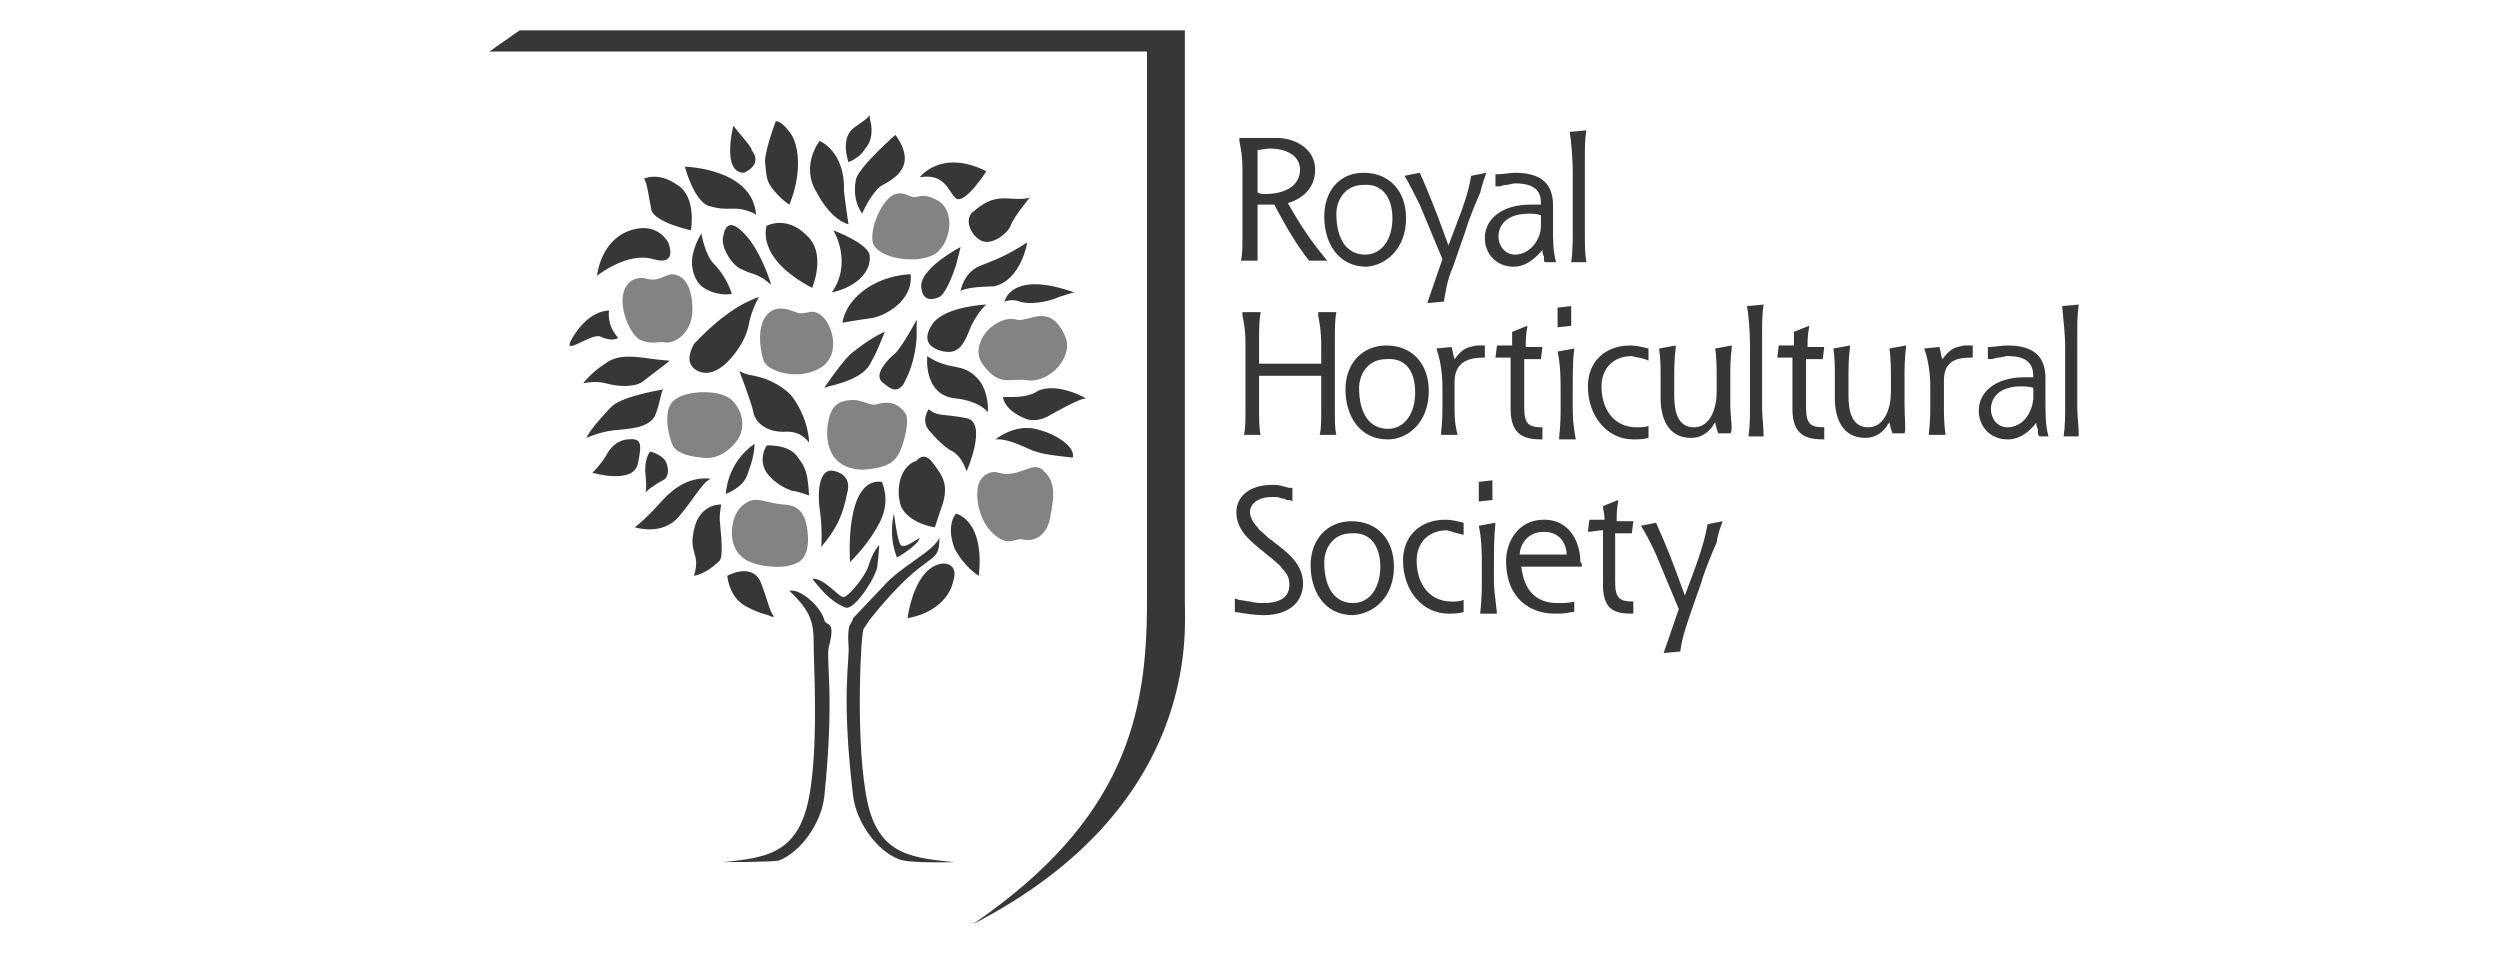
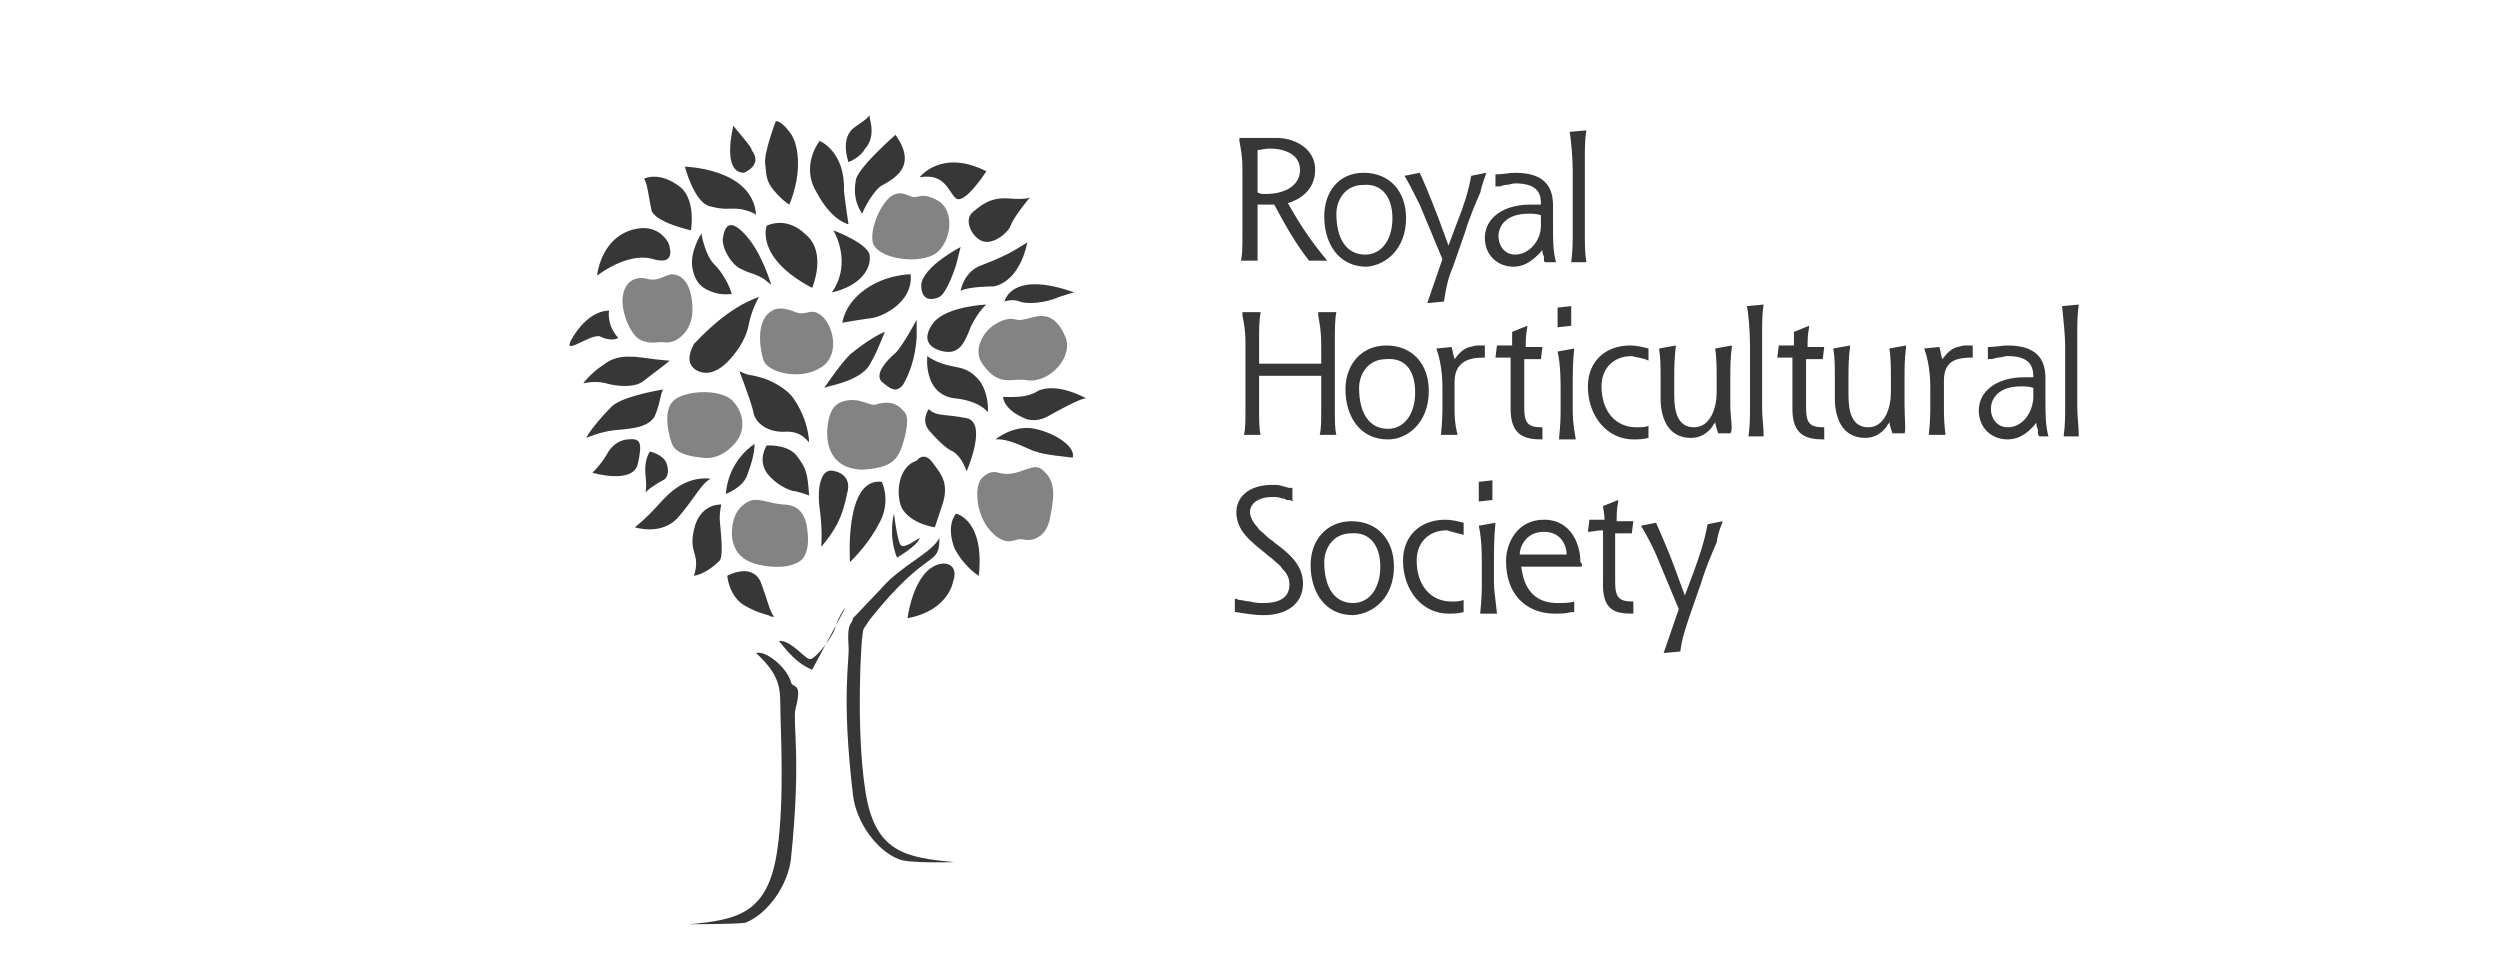
<svg xmlns="http://www.w3.org/2000/svg" id="Layer_1" style="enable-background:new 0 0 165 63" xml:space="preserve" viewBox="0 0 165 63" version="1.1" y="0px" x="0px">
  <style type="text/css">
	.st0{fill:#373737;}
	.st1{fill:#838383;}
</style>
-   <path id="path81859" d="m64.2 61c10.1-6.9 11.5-13.9 11.5-21.2v-36.4h-43.4l2-1.4h43.9v37.8c0 1.8 1 13.5-14 21.2" class="st0" />
-   <path id="path82075" d="m54.4 25.6s1-1.5 1.7-2.2c0 0 1.3-1.1 2.3-1.5 0 0-0.6 1.5-0.8 1.8s-0.3 1.2-2.9 1.8l-0.3 0.1m6.1-4.5s-0.9 1.7-1.4 2.2c-0.6 0.5-1.4 1.4-0.9 1.9 0.5 0.4 0.9 0.8 1.4 0.2 0.4-0.7 0.8-1.7 0.9-3.1v-1.2m-4.9 0.2s1.1-0.2 1.9-0.3 2.8-1.1 2.6-2.9c0 0-1.6 0-3 1s-1.5 2.2-1.5 2.2m7.5-3.8c-0.5 1.5-0.9 2-1.1 2.1s-1.2 0.5-1.2-0.8c0.1-1.2 2.6-2.5 2.6-2.5l-0.3 1.2m-8.2 1.8c1.4-2 0.1-4.1 0.1-4.1s2.4 0.9 2.4 1.7c0.1 0.9-0.7 2-2.5 2.4m-1.3-0.3c-3.8-2-3-4.1-3-4.1s1.3-0.7 2.6 0.6c1.4 1.2 0.4 3.5 0.4 3.5m-2.7-0.2s-0.6-2.1-1.7-3.3-1.4-0.5-1.5 0.3c0 0.8 0.7 1.7 1.1 1.9 1 0.5 0.7 0.2 1.6 0.7l0.5 0.4m-4.6-3.4s-0.8 1.2-0.6 2.3 0.8 1.4 1.4 1.6 1.2 0.1 1.2 0.1-0.3-1.1-1.2-2c-0.5-0.5-0.8-1.8-0.8-2m3.8 4.2s-0.5 0.8-0.7 1.9c-0.2 1-0.9 1.9-1.4 2.4s-1.3 1-2.1 0.5c-0.7-0.5-0.3-1.3-0.1-1.7 0.4-0.4 2.2-2.4 4.3-3.1m-1.3 4.9s0.7 1.8 0.9 2.6c0.1 0.8 0.9 1.4 2 1.4 1.1-0.1 1.5 0.5 1.7 0.7 0 0 0-1.5-1.1-3 0 0-0.5-0.7-1.8-1.2-1.3-0.4-0.8-0.1-1.7-0.5m4.6 8.2c-0.1-1.5-0.2-1.8-0.8-2.6s-2-0.7-2-0.7-0.6 0.9 0 1.8c0.6 0.8 1.4 1.1 1.7 1.2 0.3 0 1.1 0.3 1.1 0.3m-3.6-3.4s-1.7 1-1.9 3.3c0 0 1.1-0.4 1.4-1.2s0.5-1.5 0.5-2.1m1.3 11.4c-0.3-0.3-0.4-1-0.9-2.3-0.6-1.3-2.2-0.4-2.2-0.4s0.1 1.4 1.2 2c1.1 0.6 1.4 0.5 1.7 0.7h0.2m-5.3-2.7c0.5-1.6-0.5-1.4 0.1-3.4 0.5-1.4 1.7-1.3 1.7-1.3s-0.1 0.5-0.1 0.9c0 0.4 0.3 2.4 0 2.8-0.3 0.3-1 0.9-1.7 1m-3.9-3.2s1.8 0.6 2.9-0.7 1.5-2.2 2.1-2.5c0 0-1-0.2-2.1 0.5s-1.4 1.5-2.9 2.7m0.7-2.3s0.1-0.2 0-1.2 0.3-1.5 0.3-1.5 0.9 0.2 1.1 0.8c0.2 0.6 0 0.9-0.1 1s-0.4 0.2-0.8 0.5c-0.2 0.1-0.5 0.4-0.5 0.4m-3.5-1.3s2.7 0.8 3-0.6 0.2-1.7-0.7-1.6-1.3 0.9-1.3 0.9-0.3 0.6-1 1.3m4.7-5.5s-2.6 0.4-3.4 1.1c-0.8 0.8-1.6 1.8-1.7 2.1 0 0 0.9-0.4 1.8-0.5s2.2-0.1 2.7-0.9c0.4-0.9 0.4-1.7 0.6-1.8m0.4-1.9s-0.4 0-1.8-0.2c-1.5-0.2-2.1 0.1-2.6 0.5-0.5 0.3-1.2 1-1.3 1.2 0 0 0.8-0.2 1.5 0s1.8 0.3 2.4-0.1c0.5-0.4 1.6-1.2 1.8-1.4m-3.4-1.5c-0.8-0.9-0.6-1.8-0.6-1.8s-1.2-0.1-2.3 1.6 1-0.1 1.7 0.1c0.8 0.4 1.2 0.1 1.2 0.1m-1.4-4.1s2-1.6 3.7-1.1 1-1.1 1-1.1-0.6-1.2-2.1-0.9c-1.6 0.3-2.4 1.7-2.6 3.1m3.1-6.4s0.9-0.5 2.2 0.4c1.3 0.8 0.9 3 0.9 3s-2.3-0.5-2.6-1.3c-0.2-1-0.3-1.9-0.5-2.1m7.4 2.4c-0.2-3.1-4.7-3.2-4.7-3.2s0.6 2.3 1.6 2.6c1.1 0.3 1.2 0.1 2.1 0.2 0.9 0.2 1 0.4 1 0.4m-1.5-5.9s-0.8 3.1 0.7 3.1c0 0 1.3-0.5 0.5-1.5 0.1-0.1-0.9-1.2-1.2-1.6m3.7 5.2s-0.4-0.2-1-0.9-0.5-1.1-0.6-1.8 0.7-2.8 0.7-2.8 0.3-0.1 0.9 0.7c0.6 0.7 0.9 2.6 0 4.8m3.9 1.3c-0.2-1.3-0.3-2.2-0.3-2.2 0.1-2.6-1.6-3.3-1.6-3.3s-1.3 1.6-0.2 3.4c1 1.9 2.1 2.1 2.1 2.1m1.4-7c0.4 1.4-0.3 2-0.3 2-0.3 0.6-1.1 0.9-1.1 0.9s-0.6-1.6 0.4-2.3 0.7-0.5 1-0.8v0.2m1.7 1.1s-2.3 2-2.6 2.9c-0.2 1 0 1.7 0.4 2.3 0 0 0.5-1.2 1.2-1.8 0.9-0.5 2.5-1.3 1-3.4m1.6 2.8s1.4-1.9 4.4-0.4c0 0-1.4 2.2-2 1.8-0.5-0.4-0.7-1.7-2.4-1.4m7.3 1.3s-1.1 1.3-1.3 1.9c-0.2 0.5-1.2 1.3-1.9 1s-1.2-1.4-0.6-1.9 1.2-1 2.4-0.9c1.3 0.1 1.4-0.1 1.4-0.1m-0.2 3s-0.4 2.5-2.2 2.9c0 0-1.7 0-2.2 0.3 0 0 0.2-1.3 1.4-1.7 1.3-0.5 1.9-0.8 3-1.5m3.1 3.3c-4.2-1.5-4.6 0.6-4.6 0.6s0.5-0.2 1 0c0.5 0.2 1.7 0.1 2.6-0.3 0.9-0.3 1-0.3 1-0.3m-5.8 0.8s-0.5 0.4-1 1.4c-0.4 1-0.7 1.9-1.8 1.7-1-0.2-1.5-0.8-0.7-1.9 0.9-1.1 3.5-1.2 3.5-1.2m-0.4 5.1c0.6 0.9 0.5 2 0.5 2-0.7-0.8-2.1-0.9-2.1-0.9-2.2-0.2-1.9-2.8-1.9-2.8s0.6 0.5 1.8 0.7c0.5 0.1 1.1 0.2 1.7 1m1.5 1s0 0.8 1.4 1.4c0 0 0.7 0.4 1.7-0.2 0 0 2.1-1.2 2.4-1.1 0 0-1.9-1.1-3.2-0.5 0 0-0.5 0.4-1.6 0.4h-0.7m-0.5 2.8s1.2-1 2.6-0.7 2.7 1.2 2.5 1.9c0 0-2.1-0.2-2.4-0.4-0.1 0.1-1.7-0.9-2.7-0.8m-4.4-2s-0.6 0.8 0.1 1.5c0.6 0.7 1.2 1.2 1.5 1.3 0.6 0.4 0.8 1.1 0.9 1.3 0 0 1.4-3.2 0-3.5-1.5-0.3-2-0.1-2.5-0.6m-7.1 9.1s0.1-1.1-0.1-2.5c-0.2-1.5 0.1-2.8 1-2.5 0 0 1.2 0.2 0.8 1.5-0.3 1.5-0.7 2.3-1.7 3.5m4-4.3s0.6 1.2-0.1 2.6-1.7 2.4-2 2.7c0 0-0.4-5.6 2.1-5.3m2.3-1.4s0.5-0.7 1.1 0.2c0.6 0.8 1.1 1.4 0.5 3l-0.4 1.2s-1.6-0.2-2.2-1.3c-0.4-1-0.2-2.7 1-3.1m-0.6 10.4s0.2-1.8 1.1-2.9 2.4-0.9 1.9 0.5c0 0-0.3 1.9-3 2.4m4.7-2.8c0.4-3.7-1.5-4.1-1.5-4.1s-0.7 0.7-0.1 2.3c0.7 1.3 1.6 1.8 1.6 1.8m-3.9-2.5c-0.2 0.1-1 0.7-1.2 0.5 0 0-0.2 0.2-0.5-2.1 0 0-0.4 1.4 0.2 2.9 0 0 1.4-0.8 1.5-1.3m-4.4 5.3c-0.1 0.5-0.4 0.2-0.3 1.8 0.1 0.9-0.5 3.2 0.3 9.9 0.2 1.7 1.5 3.6 3 4.2 0.6 0.3 3.7 0.2 3.7 0.2-3.2-0.3-5.3-0.6-5.9-4.8-0.6-3.8-0.3-10.2-0.1-10.6l0.4-0.6c3.9-4.9 4.6-3.4 4.6-5.4-0.5 1-2.5 1.8-3.8 3.3l-1.9 2m-0.5-0.7c0.6 0.2 2-2 2.1-2.7 0.2-1.7 0.1-1.4 0.1-1.4s-0.4 0.4-0.7 1.4c-0.2 0.6-1.2 1.9-1.6 2-0.3 0.1-1.3-1.3-2.1-1.2 0-0.1 0.9 1.4 2.2 1.9m-8.1 16.8c3.2-0.3 5.2-0.7 5.8-4.9 0.5-3.4 0.2-8.2 0.2-9.5s-0.1-2.1-1.6-3.5c0.6-0.2 2 0.9 2.3 1.9 0.1 0.5 0.8-0.1 0.3 1.8-0.2 0.9 0.4 3.2-0.3 9.9-0.2 1.7-1.5 3.6-3 4.2-0.6 0.1-3.7 0.1-3.7 0.1" class="st0" />
+   <path id="path82075" d="m54.4 25.6s1-1.5 1.7-2.2c0 0 1.3-1.1 2.3-1.5 0 0-0.6 1.5-0.8 1.8s-0.3 1.2-2.9 1.8l-0.3 0.1m6.1-4.5s-0.9 1.7-1.4 2.2c-0.6 0.5-1.4 1.4-0.9 1.9 0.5 0.4 0.9 0.8 1.4 0.2 0.4-0.7 0.8-1.7 0.9-3.1v-1.2m-4.9 0.2s1.1-0.2 1.9-0.3 2.8-1.1 2.6-2.9c0 0-1.6 0-3 1s-1.5 2.2-1.5 2.2m7.5-3.8c-0.5 1.5-0.9 2-1.1 2.1s-1.2 0.5-1.2-0.8c0.1-1.2 2.6-2.5 2.6-2.5l-0.3 1.2m-8.2 1.8c1.4-2 0.1-4.1 0.1-4.1s2.4 0.9 2.4 1.7c0.1 0.9-0.7 2-2.5 2.4m-1.3-0.3c-3.8-2-3-4.1-3-4.1s1.3-0.7 2.6 0.6c1.4 1.2 0.4 3.5 0.4 3.5m-2.7-0.2s-0.6-2.1-1.7-3.3-1.4-0.5-1.5 0.3c0 0.8 0.7 1.7 1.1 1.9 1 0.5 0.7 0.2 1.6 0.7l0.5 0.4m-4.6-3.4s-0.8 1.2-0.6 2.3 0.8 1.4 1.4 1.6 1.2 0.1 1.2 0.1-0.3-1.1-1.2-2c-0.5-0.5-0.8-1.8-0.8-2m3.8 4.2s-0.5 0.8-0.7 1.9c-0.2 1-0.9 1.9-1.4 2.4s-1.3 1-2.1 0.5c-0.7-0.5-0.3-1.3-0.1-1.7 0.4-0.4 2.2-2.4 4.3-3.1m-1.3 4.9s0.7 1.8 0.9 2.6c0.1 0.8 0.9 1.4 2 1.4 1.1-0.1 1.5 0.5 1.7 0.7 0 0 0-1.5-1.1-3 0 0-0.5-0.7-1.8-1.2-1.3-0.4-0.8-0.1-1.7-0.5m4.6 8.2c-0.1-1.5-0.2-1.8-0.8-2.6s-2-0.7-2-0.7-0.6 0.9 0 1.8c0.6 0.8 1.4 1.1 1.7 1.2 0.3 0 1.1 0.3 1.1 0.3m-3.6-3.4s-1.7 1-1.9 3.3c0 0 1.1-0.4 1.4-1.2s0.5-1.5 0.5-2.1m1.3 11.4c-0.3-0.3-0.4-1-0.9-2.3-0.6-1.3-2.2-0.4-2.2-0.4s0.1 1.4 1.2 2c1.1 0.6 1.4 0.5 1.7 0.7h0.2m-5.3-2.7c0.5-1.6-0.5-1.4 0.1-3.4 0.5-1.4 1.7-1.3 1.7-1.3s-0.1 0.5-0.1 0.9c0 0.4 0.3 2.4 0 2.8-0.3 0.3-1 0.9-1.7 1m-3.9-3.2s1.8 0.6 2.9-0.7 1.5-2.2 2.1-2.5c0 0-1-0.2-2.1 0.5s-1.4 1.5-2.9 2.7m0.7-2.3s0.1-0.2 0-1.2 0.3-1.5 0.3-1.5 0.9 0.2 1.1 0.8c0.2 0.6 0 0.9-0.1 1s-0.4 0.2-0.8 0.5c-0.2 0.1-0.5 0.4-0.5 0.4m-3.5-1.3s2.7 0.8 3-0.6 0.2-1.7-0.7-1.6-1.3 0.9-1.3 0.9-0.3 0.6-1 1.3m4.7-5.5s-2.6 0.4-3.4 1.1c-0.8 0.8-1.6 1.8-1.7 2.1 0 0 0.9-0.4 1.8-0.5s2.2-0.1 2.7-0.9c0.4-0.9 0.4-1.7 0.6-1.8m0.4-1.9s-0.4 0-1.8-0.2c-1.5-0.2-2.1 0.1-2.6 0.5-0.5 0.3-1.2 1-1.3 1.2 0 0 0.8-0.2 1.5 0s1.8 0.3 2.4-0.1c0.5-0.4 1.6-1.2 1.8-1.4m-3.4-1.5c-0.8-0.9-0.6-1.8-0.6-1.8s-1.2-0.1-2.3 1.6 1-0.1 1.7 0.1c0.8 0.4 1.2 0.1 1.2 0.1m-1.4-4.1s2-1.6 3.7-1.1 1-1.1 1-1.1-0.6-1.2-2.1-0.9c-1.6 0.3-2.4 1.7-2.6 3.1m3.1-6.4s0.9-0.5 2.2 0.4c1.3 0.8 0.9 3 0.9 3s-2.3-0.5-2.6-1.3c-0.2-1-0.3-1.9-0.5-2.1m7.4 2.4c-0.2-3.1-4.7-3.2-4.7-3.2s0.6 2.3 1.6 2.6c1.1 0.3 1.2 0.1 2.1 0.2 0.9 0.2 1 0.4 1 0.4m-1.5-5.9s-0.8 3.1 0.7 3.1c0 0 1.3-0.5 0.5-1.5 0.1-0.1-0.9-1.2-1.2-1.6m3.7 5.2s-0.4-0.2-1-0.9-0.5-1.1-0.6-1.8 0.7-2.8 0.7-2.8 0.3-0.1 0.9 0.7c0.6 0.7 0.9 2.6 0 4.8m3.9 1.3c-0.2-1.3-0.3-2.2-0.3-2.2 0.1-2.6-1.6-3.3-1.6-3.3s-1.3 1.6-0.2 3.4c1 1.9 2.1 2.1 2.1 2.1m1.4-7c0.4 1.4-0.3 2-0.3 2-0.3 0.6-1.1 0.9-1.1 0.9s-0.6-1.6 0.4-2.3 0.7-0.5 1-0.8v0.2m1.7 1.1s-2.3 2-2.6 2.9c-0.2 1 0 1.7 0.4 2.3 0 0 0.5-1.2 1.2-1.8 0.9-0.5 2.5-1.3 1-3.4m1.6 2.8s1.4-1.9 4.4-0.4c0 0-1.4 2.2-2 1.8-0.5-0.4-0.7-1.7-2.4-1.4m7.3 1.3s-1.1 1.3-1.3 1.9c-0.2 0.5-1.2 1.3-1.9 1s-1.2-1.4-0.6-1.9 1.2-1 2.4-0.9c1.3 0.1 1.4-0.1 1.4-0.1m-0.2 3s-0.4 2.5-2.2 2.9c0 0-1.7 0-2.2 0.3 0 0 0.2-1.3 1.4-1.7 1.3-0.5 1.9-0.8 3-1.5m3.1 3.3c-4.2-1.5-4.6 0.6-4.6 0.6s0.5-0.2 1 0c0.5 0.2 1.7 0.1 2.6-0.3 0.9-0.3 1-0.3 1-0.3m-5.8 0.8s-0.5 0.4-1 1.4c-0.4 1-0.7 1.9-1.8 1.7-1-0.2-1.5-0.8-0.7-1.9 0.9-1.1 3.5-1.2 3.5-1.2m-0.4 5.1c0.6 0.9 0.5 2 0.5 2-0.7-0.8-2.1-0.9-2.1-0.9-2.2-0.2-1.9-2.8-1.9-2.8s0.6 0.5 1.8 0.7c0.5 0.1 1.1 0.2 1.7 1m1.5 1s0 0.8 1.4 1.4c0 0 0.7 0.4 1.7-0.2 0 0 2.1-1.2 2.4-1.1 0 0-1.9-1.1-3.2-0.5 0 0-0.5 0.4-1.6 0.4h-0.7m-0.5 2.8s1.2-1 2.6-0.7 2.7 1.2 2.5 1.9c0 0-2.1-0.2-2.4-0.4-0.1 0.1-1.7-0.9-2.7-0.8m-4.4-2s-0.6 0.8 0.1 1.5c0.6 0.7 1.2 1.2 1.5 1.3 0.6 0.4 0.8 1.1 0.9 1.3 0 0 1.4-3.2 0-3.5-1.5-0.3-2-0.1-2.5-0.6m-7.1 9.1s0.1-1.1-0.1-2.5c-0.2-1.5 0.1-2.8 1-2.5 0 0 1.2 0.2 0.8 1.5-0.3 1.5-0.7 2.3-1.7 3.5m4-4.3s0.6 1.2-0.1 2.6-1.7 2.4-2 2.7c0 0-0.4-5.6 2.1-5.3m2.3-1.4s0.5-0.7 1.1 0.2c0.6 0.8 1.1 1.4 0.5 3l-0.4 1.2s-1.6-0.2-2.2-1.3c-0.4-1-0.2-2.7 1-3.1m-0.6 10.4s0.2-1.8 1.1-2.9 2.4-0.9 1.9 0.5c0 0-0.3 1.9-3 2.4m4.7-2.8c0.4-3.7-1.5-4.1-1.5-4.1s-0.7 0.7-0.1 2.3c0.7 1.3 1.6 1.8 1.6 1.8m-3.9-2.5c-0.2 0.1-1 0.7-1.2 0.5 0 0-0.2 0.2-0.5-2.1 0 0-0.4 1.4 0.2 2.9 0 0 1.4-0.8 1.5-1.3m-4.4 5.3c-0.1 0.5-0.4 0.2-0.3 1.8 0.1 0.9-0.5 3.2 0.3 9.9 0.2 1.7 1.5 3.6 3 4.2 0.6 0.3 3.7 0.2 3.7 0.2-3.2-0.3-5.3-0.6-5.9-4.8-0.6-3.8-0.3-10.2-0.1-10.6l0.4-0.6c3.9-4.9 4.6-3.4 4.6-5.4-0.5 1-2.5 1.8-3.8 3.3l-1.9 2m-0.5-0.7s-0.4 0.4-0.7 1.4c-0.2 0.6-1.2 1.9-1.6 2-0.3 0.1-1.3-1.3-2.1-1.2 0-0.1 0.9 1.4 2.2 1.9m-8.1 16.8c3.2-0.3 5.2-0.7 5.8-4.9 0.5-3.4 0.2-8.2 0.2-9.5s-0.1-2.1-1.6-3.5c0.6-0.2 2 0.9 2.3 1.9 0.1 0.5 0.8-0.1 0.3 1.8-0.2 0.9 0.4 3.2-0.3 9.9-0.2 1.7-1.5 3.6-3 4.2-0.6 0.1-3.7 0.1-3.7 0.1" class="st0" />
  <path id="path82175" d="m113.7 34.4l-1 0.2c-0.2 1.1-0.5 2-0.9 3.1l-0.6 1.6-0.7-1.9c-0.4-1.1-0.9-2.2-1.2-2.9l-1 0.2c0.2 0.3 0.7 1.2 1 1.9l1.5 3.6-1 2.9 1.1-0.1c0.1-0.8 0.3-1.4 0.6-2.3l0.8-2.3c0.3-1 0.7-1.9 1-2.6 0.1-0.7 0.3-1.1 0.4-1.4m-5.9 6.1v-0.8c-0.9 0-1.2-0.2-1.2-1.3v-3.2h1.1l0.1-0.8h-1.1c0-0.4 0-0.8 0.1-1.3v-0.1l-1 0.4c0 0.2 0.1 0.5 0.1 0.9h-1l-0.1 0.8c0.3 0 0.6-0.1 1-0.1v3.3c-0.1 2.1 0.9 2.2 2 2.2m-3.5-3.5c0-0.9-0.5-2.7-2.4-2.7-1.8 0-2.5 1.6-2.5 2.7 0 2.6 1.7 3.5 3.2 3.5 0.4 0 0.7 0 1.1-0.1h0.2v-0.7c-0.3 0.1-0.7 0.1-1.1 0.1-2.1 0-2.3-1.8-2.4-2.4h4v-0.2c-0.1-0.1-0.1-0.1-0.1-0.2m-0.9-0.4h-3.1c0-0.5 0.4-1.5 1.6-1.5s1.5 1 1.5 1.5m-4.8 1.8v-1.2c0-0.8 0-1.7 0.1-2.7l-1.1 0.2c0.2 0.9 0.2 1.9 0.2 2.6v1.2c0 0.3 0 1-0.1 1.9v0.1h1.1c-0.1-1-0.2-1.5-0.2-2.1m-1-5.3l0.9-0.1v-1.3l-0.9 0.1v1.3m-1 2.2v-0.8c-0.4-0.1-0.8-0.2-1.2-0.2-1.7 0-2.8 1.1-2.8 2.7 0 2 1.3 3.5 3 3.5 0.3 0 0.6 0 1-0.1v-0.8c-0.3 0.1-0.5 0.1-0.8 0.1-1.4 0-2.3-1.1-2.3-2.7 0-1.2 0.8-2 2-2 0.3 0.1 0.7 0.2 1.1 0.3m-4.6 2.1c0-1.8-1.1-3-2.8-3-1.6 0-2.7 1.2-2.7 2.9s0.9 3.3 2.8 3.3c1.4-0.1 2.7-1.2 2.7-3.2m-0.9 0c0 1.4-0.7 2.4-1.8 2.4-1.2 0-1.9-1-1.9-2.7 0-0.8 0.5-1.9 1.8-1.9 1.2-0.1 1.9 0.8 1.9 2.2m-5.8-4.3v-0.9h-0.2c-0.1 0-0.3-0.1-0.4-0.1-0.3-0.1-0.5-0.1-0.7-0.1-1.7 0-2.4 0.9-2.4 1.8 0 1.2 0.9 1.9 1.9 2.7 0.2 0.2 0.4 0.3 0.6 0.5s0.4 0.3 0.5 0.5c0.4 0.4 0.5 0.7 0.5 1.1 0 0.8-0.6 1.2-1.7 1.2-0.3 0-0.5 0-0.9-0.1-0.2 0-0.5-0.1-0.7-0.1l-0.3-0.1v0.9h0.1c0.6 0.1 1.2 0.2 1.8 0.2 1.6 0 2.6-0.8 2.6-2.1s-1.1-2.1-1.9-2.7l-0.1-0.1c-0.2-0.1-0.4-0.3-0.5-0.4-0.2-0.2-0.4-0.3-0.5-0.5-0.3-0.3-0.5-0.7-0.5-1 0-0.6 0.6-1 1.5-1 0.2 0 0.4 0 0.6 0.1 0.1 0 0.2 0 0.3 0.1 0.2 0 0.3 0 0.4 0.1m51.8-6.2v-4.9c0-0.6 0-1.2 0.1-1.9l-1.1 0.1c0.1 1 0.2 2 0.2 2.6v4.1c0 0.5 0 1.2-0.1 1.9h1c0-0.7-0.1-1.3-0.1-1.9m-1.9 1.9c-0.2-0.7-0.2-1.5-0.2-2.4v-1.4c0-1-0.3-2.2-2.5-2.2-0.4 0-0.8 0.1-1.2 0.1h-0.1v0.8h0.2c0.2 0 0.3-0.1 0.5-0.1s0.4-0.1 0.6-0.1c1.5 0 1.7 0.7 1.7 1.4h-0.1-0.5c-1.8 0-3 0.9-3 2.2 0 1.1 0.8 1.9 1.9 1.9 0.9 0 1.5-0.6 1.9-1.1 0 0.1 0 0.3 0.1 0.4v0.2c0 0.1 0 0.2 0.1 0.3h0.6zm-2.7-0.6c-0.7 0-1.1-0.6-1.1-1.2 0-0.7 0.5-1.5 2-1.5 0.2 0 0.5 0 0.8 0.1v0.7c-0.1 1.1-0.8 1.9-1.7 1.9m-2.3-4.6v-0.8h-0.2-0.3c-0.2 0-0.4 0.1-0.5 0.1-0.4 0.1-0.7 0.4-1 0.8-0.1-0.2-0.1-0.5-0.2-0.8l-1 0.1c0.4 1.1 0.4 2.3 0.4 2.6v1.2c0 0.3 0 1-0.1 1.9h1.1c-0.1-0.9-0.1-1.3-0.1-1.9v-1.7c0-1.4 1-1.5 1.9-1.5m-4.5 3.1v-1.7c0-0.7 0-1.3 0.1-2.1v-0.1l-1.1 0.2c0.1 0.6 0.1 1.4 0.1 1.9v1c0 1-0.4 2.3-1.5 2.3s-1.3-1.1-1.3-2.1v-1.1c0-0.7 0-1.3 0.1-2.1v-0.1l-1.1 0.2c0.1 0.6 0.1 1.2 0.1 1.9v1.4c0 1.3 0.5 2.6 2 2.6 0.5 0 0.9-0.2 1.2-0.5 0.1-0.1 0.2-0.2 0.3-0.4 0.1-0.1 0.1-0.1 0.1-0.2 0 0.2 0.1 0.5 0.2 0.8h0.8c0.1-0.2 0-1 0-1.9m-5.3 2.3v-0.8c-0.9 0-1.2-0.2-1.2-1.3v-3.2h1.1l0.1-0.8h-1.1c0-0.4 0-0.8 0.1-1.3v-0.1l-1 0.4v0.9h-1l-0.1 0.8h1v3.4c0 1.8 1 2 2.1 2m-4.1-2.1v-4.9c0-0.7 0-1.3 0.1-1.9l-1.1 0.1c0.1 0.5 0.2 1.7 0.2 2.6v4.1c0 0.5 0 1.2-0.1 1.9h1c0-0.7-0.1-1.2-0.1-1.9m-2.1-0.2v-1.7c0-0.7 0-1.3 0.1-2.1v-0.1l-1.1 0.2c0.1 0.6 0.1 1.4 0.1 1.9v1c0 1-0.4 2.3-1.5 2.3s-1.3-1.1-1.3-2.1v-1.1c0-0.6 0-1.3 0.1-2.1v-0.1l-1.1 0.2c0.1 0.7 0.1 1.2 0.1 1.9v1.4c0 1.3 0.5 2.6 2 2.6 0.5 0 0.9-0.2 1.2-0.5 0.1-0.1 0.2-0.2 0.3-0.4 0.1-0.1 0.1-0.1 0.1-0.2 0 0.2 0.1 0.5 0.2 0.8h0.8c0.2-0.2 0-1 0-1.9m-5.4-2.9v-0.8c-0.4-0.1-0.8-0.2-1.2-0.2-1.7 0-2.8 1.1-2.8 2.7 0 2 1.3 3.5 3 3.5 0.3 0 0.6 0 1-0.1v-0.8c-0.2 0.1-0.5 0.1-0.8 0.1-1.4 0-2.3-1.1-2.3-2.7 0-1.2 0.8-2 2-2 0.3 0.1 0.7 0.1 1.1 0.3m-5 3.1v-1.2c0-1.1 0-1.9 0.1-2.7l-1.1 0.2c0.2 0.9 0.2 1.9 0.2 2.6v1.2c0 0.3 0 1-0.1 1.9v0.1h1.1c-0.2-1.1-0.2-1.6-0.2-2.1m-1-5.3l0.9-0.1v-1.3l-0.9 0.1v1.3m-1 7.4v-0.8c-0.9 0-1.2-0.2-1.2-1.3v-3.2h1.1l0.1-0.8h-1.1c0-0.4 0-0.8 0.1-1.3v-0.1l-1 0.4v0.9h-1l-0.1 0.8h1v3.4c0 1.8 1 2 2.1 2m-3.8-5.4v-0.8h-0.2-0.3c-0.2 0-0.4 0.1-0.5 0.1-0.4 0.1-0.7 0.4-1 0.8-0.1-0.3-0.1-0.5-0.2-0.8l-1 0.1c0.4 1.1 0.4 2.3 0.4 2.6v1.2c0 0.3 0 1-0.1 1.9h1.1c-0.2-0.8-0.2-1.3-0.2-1.8v-1.7c0-1.6 1.4-1.6 2-1.6m-3.7 2.2c0-1.8-1.1-3-2.8-3-1.6 0-2.7 1.2-2.7 2.9s0.9 3.3 2.8 3.3c1.3 0 2.7-1.1 2.7-3.2m-0.9 0.1c0 1.4-0.7 2.4-1.8 2.4-1.2 0-1.9-1-1.9-2.7 0-0.8 0.5-1.9 1.8-1.9 1.2-0.1 1.9 0.7 1.9 2.2m-6.2-3.1v1.2h-4.1v-1.5c0-0.8 0-1.3 0.1-1.9h-1.2v0.2c0.1 0.6 0.2 0.9 0.2 1.9v4.3c0 0.8 0 1.3-0.1 1.7h1.1c-0.1-0.4-0.1-1.1-0.1-1.7v-2.2h4.1v2.2c0 0.8 0 1.3-0.1 1.7h1.1c-0.1-0.4-0.1-0.9-0.1-1.7v-4.3c0-1 0-1.6 0.1-2.1h-1.2v0.2c0.1 0.6 0.2 1 0.2 2m17.4-7.4v-4.9c0-0.7 0-1.3 0.1-1.9l-1.1 0.1c0.1 0.6 0.2 1.8 0.2 2.6v4.1c0 0.5 0 1.2-0.1 1.9h1c-0.1-0.6-0.1-1.2-0.1-1.9m-1.9 1.9c-0.2-0.7-0.2-1.4-0.2-2.4v-1.3c0-1-0.3-2.2-2.5-2.2-0.4 0-0.8 0.1-1.2 0.1h-0.1v0.8h0.2c0.2 0 0.3-0.1 0.5-0.1s0.4-0.1 0.6-0.1c1.7 0 1.7 0.9 1.7 1.4h-0.1-0.6c-1.8 0-3 0.9-3 2.2 0 1.1 0.8 1.9 1.9 1.9 0.7 0 1.3-0.4 1.9-1.1 0 0.1 0 0.3 0.1 0.4v0.2c0 0.1 0 0.2 0.1 0.2h0.7zm-2.7-0.5c-0.7 0-1.1-0.6-1.1-1.2 0-0.7 0.5-1.5 2-1.5 0.2 0 0.5 0 0.8 0.1v0.7c0 1-0.8 1.9-1.7 1.9m-1.9-5.4l-1 0.2c-0.2 1.1-0.5 2-0.9 3l-0.6 1.6-0.7-1.9c-0.5-1.3-1-2.5-1.2-2.9l-1 0.2c0.3 0.5 0.7 1.3 1 1.9l1.5 3.6-1 2.9 1.1-0.1c0.1-0.6 0.2-1.4 0.6-2.3l0.8-2.3c0.3-1 0.7-1.9 1-2.6 0.1-0.5 0.3-1 0.4-1.3m-5.3 3c0-1.8-1.1-3-2.8-3-1.6 0-2.6 1.2-2.6 2.9s0.9 3.3 2.8 3.3c1.3-0.1 2.6-1.2 2.6-3.2m-0.9 0c0 1.4-0.7 2.4-1.8 2.4-1.2 0-1.9-1-1.9-2.7 0-0.8 0.5-1.9 1.8-1.9 1.2-0.1 1.9 0.8 1.9 2.2m-4.3 2.8c-1-1.2-1.7-2.2-2.6-3.8 0.7-0.2 1.8-0.8 1.8-2.2 0-1.5-1.5-2.1-2.5-2.1h-0.7-0.6-1.2v0.2c0.1 0.6 0.2 0.9 0.2 1.9v4.3c0 0.8 0 1.3-0.1 1.7h1.1v-1.7-2h1.1c0.8 1.5 1.5 2.7 2.3 3.7h1.2zm-4.1-4.4c-0.2 0-0.3 0-0.5-0.1v-2.8c0.2 0 0.5-0.1 0.8-0.1 1 0 2 0.4 2 1.4s-0.9 1.6-2.3 1.6" class="st0" />
  <path id="path81891" d="m48.7 29c0.4-0.6 0.5-1.7-0.4-2.6-0.9-0.8-3.3-0.6-3.9 0.1-0.7 0.7-0.2 2.5 0 2.9s0.8 0.7 1.9 0.8c1.1 0.2 2-0.6 2.4-1.2m17.2 2.2c-0.6-0.2-1.1 0.3-1.2 0.5-0.4 0.6-0.3 2.8 1.2 3.8 0.8 0.5 1.1 0 1.6 0.1 0.8 0.2 1.6-0.3 1.8-1.4s0.5-2.3-0.4-3.1c-0.7-0.8-1.6 0.5-3 0.1m-23.2-12.8c-0.7-0.2-1.2 0.2-1.3 0.4-0.8 1 0.1 3.2 0.8 3.6 0.8 0.4 1.2 0.1 1.7 0.2 0.6 0.1 1.9-0.6 1.8-2.4s-0.9-2.1-1.4-2.1c-0.5 0.1-0.9 0.5-1.6 0.3m16.2-5.5c-0.7 0.4-1.5 2.1-1.3 3.1 0.3 1.1 3.1 1.5 4.2 0.7 1-0.8 1.2-2.7 0.2-3.4-1-0.6-1.3-0.3-1.6-0.3-0.3 0.1-0.8-0.5-1.5-0.1m8.2 8.2c-0.7-0.2-1.3 0.2-1.7 0.5s-1.3 1.5-0.5 2.5c1.1 1.5 1.9 0.8 2.9 1 1.5 0.2 3.1-1.6 2.5-2.9-1-2.3-2.4-0.9-3.2-1.1m-14.4 16c0.9-0.5 0.6-2.2 0.5-2.6s-0.4-1.2-1.5-1.2c-1.1-0.1-1.7-0.5-2.3-0.2s-1.1 0.9-1.1 2.2c0.1 1.3 0.9 1.7 1.5 1.9 0.7 0.2 2 0.4 2.9-0.1m6.7-7.3c0.3-0.7 0.7-2.2 0.3-2.6-0.4-0.5-0.9-0.8-1.9-0.5-0.3 0.1-0.9-0.3-1.5-0.3-0.8 0-1.2 0.3-1.4 0.7-0.4 0.7-0.9 3.8 2 3.9 1.8-0.1 2.2-0.6 2.5-1.2m-5.1-8.9c-0.8-0.7-1 0-1.8-0.3-0.5-0.2-1.3-0.5-1.9 0.2s-0.5 2.1-0.2 3c0.3 0.8 2.4 1.3 3.7 0.5 1.3-0.7 1-2.6 0.2-3.4" class="st1" />
</svg>